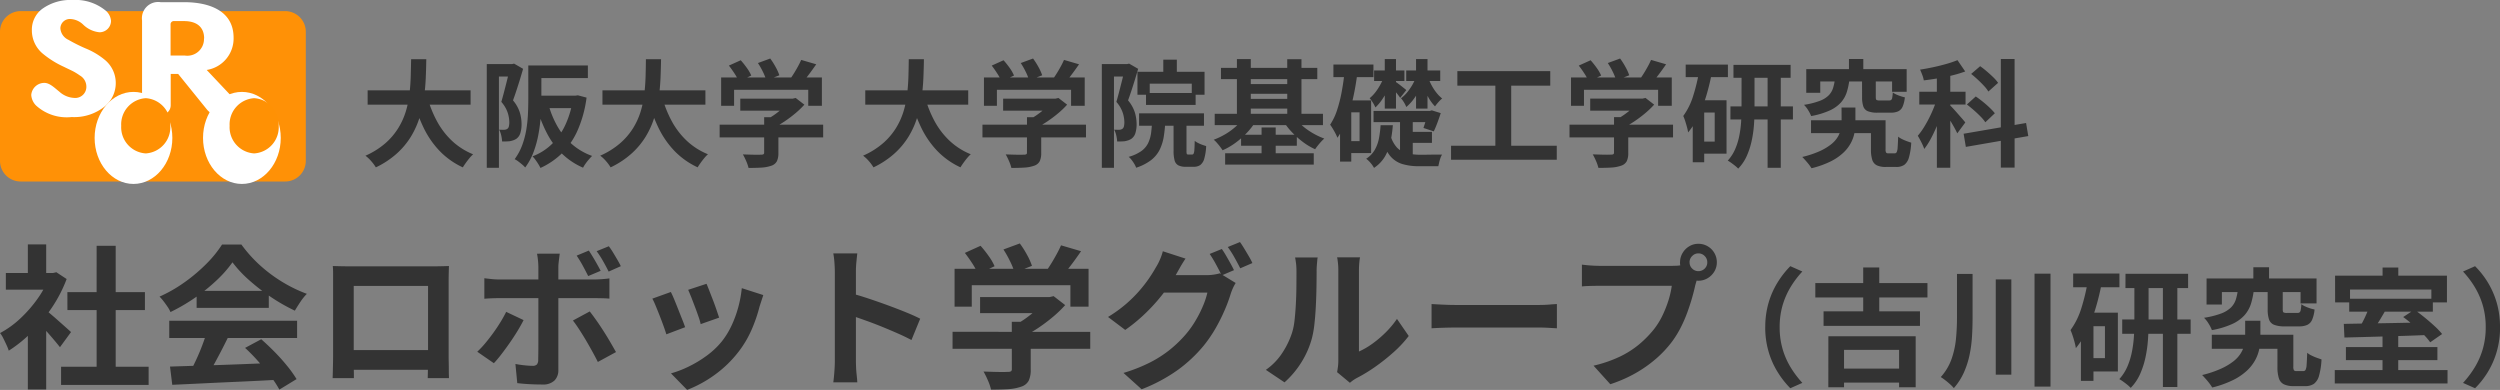
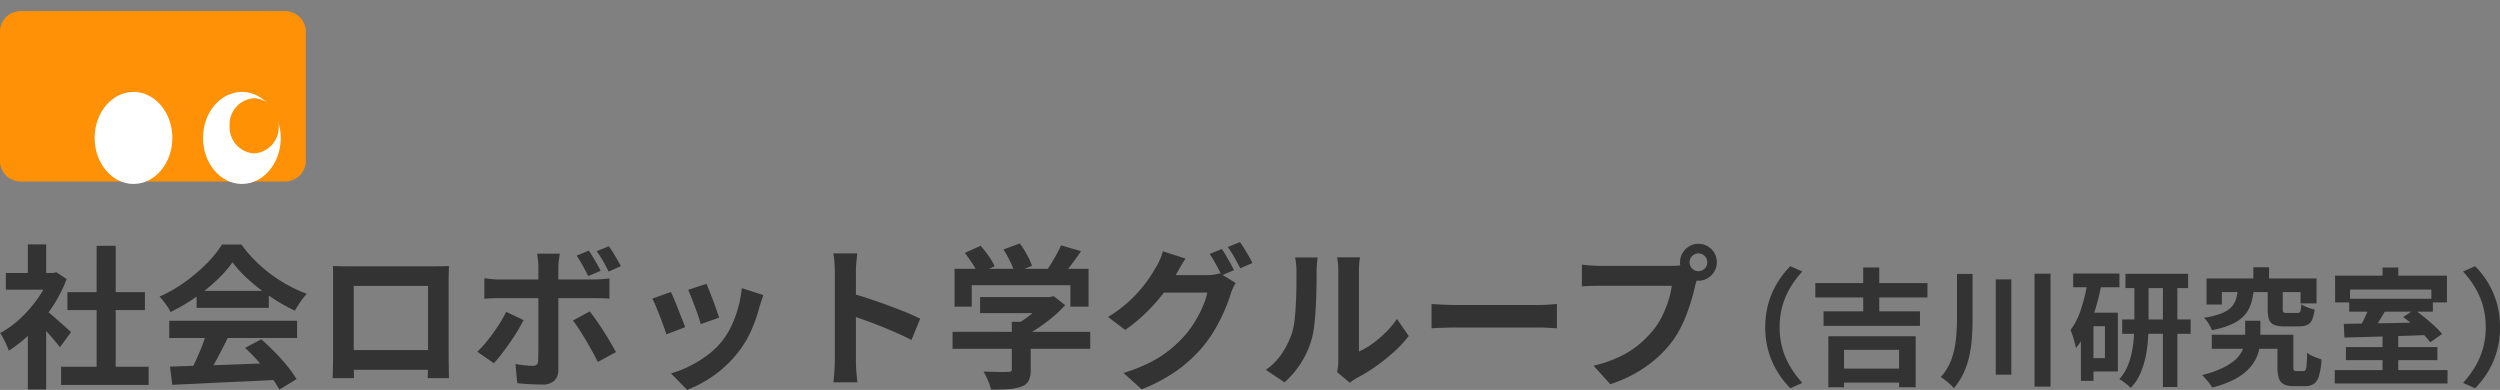
<svg xmlns="http://www.w3.org/2000/svg" width="218" height="34" viewBox="0 0 218 34">
  <rect x="0" y="0" width="218" height="34" fill="#808080" stroke="none" />
  <g id="logo_ttl_sp" transform="translate(-10.281 -16.777)">
    <path id="パス_1955" data-name="パス 1955" d="M5.547-3.818h7.634v1.589H5.547Zm.55-6.506h6.762v1.562H6.1Zm2.549-4.041H10.31V-3.05H8.647ZM.731-11.994H5.118v1.455H.731ZM2.649-7.4l1.6-1.913v7.476h-1.6Zm0-7.085h1.6v3.165h-1.6Zm1.422,5.63a5.618,5.618,0,0,1,.517.4q.329.276.7.606t.684.606l.443.4-.966,1.32q-.2-.256-.49-.6t-.61-.707q-.322-.364-.631-.687T3.2-8.061Zm.47-3.138H4.85l.282-.067.9.593a12.065,12.065,0,0,1-1.3,2.512A14.169,14.169,0,0,1,2.958-6.808,11.6,11.6,0,0,1,.986-5.219a4.311,4.311,0,0,0-.208-.519Q.637-6.041.5-6.317a2.4,2.4,0,0,0-.275-.438A8.146,8.146,0,0,0,1.992-8.027,11.216,11.216,0,0,0,3.508-9.765a8.271,8.271,0,0,0,1.033-1.946ZM15.046-3.832q1.194-.04,2.771-.088t3.314-.114l3.428-.135L24.5-2.687q-1.637.094-3.321.168t-3.2.148q-1.516.074-2.737.128Zm-.067-4H26.128v1.509H14.979Zm2.388-2.6H23.66V-8.95H17.367Zm.885,3.583,1.838.5q-.309.633-.651,1.286t-.671,1.246q-.329.593-.624,1.051l-1.409-.471q.268-.5.563-1.125t.543-1.28Q18.092-6.3,18.253-6.849Zm3.341,1.387L23-6.216q.6.525,1.194,1.131t1.087,1.219a10.145,10.145,0,0,1,.8,1.125l-1.5.916a8.254,8.254,0,0,0-.758-1.152q-.49-.64-1.073-1.3A15.381,15.381,0,0,0,21.593-5.461Zm-1.1-7.462a10.438,10.438,0,0,1-1.382,1.569,15.668,15.668,0,0,1-1.878,1.515,16.126,16.126,0,0,1-2.147,1.253,2.46,2.46,0,0,0-.248-.451q-.168-.249-.349-.485a4.262,4.262,0,0,0-.356-.411,12.437,12.437,0,0,0,2.214-1.273,14.457,14.457,0,0,0,1.9-1.616,9.876,9.876,0,0,0,1.335-1.65h1.69a11.755,11.755,0,0,0,1.194,1.4,12.224,12.224,0,0,0,1.4,1.206,12.8,12.8,0,0,0,1.523.97,12.216,12.216,0,0,0,1.59.721,4.573,4.573,0,0,0-.563.7q-.268.4-.483.768a15.8,15.8,0,0,1-2.039-1.158,17.246,17.246,0,0,1-1.925-1.482A10.48,10.48,0,0,1,20.493-12.924Zm8.748.323q.416.013.785.02t.637.007h7.379q.255,0,.61-.007t.718-.02q-.013.31-.02.653t-.007.653v6.6q0,.2.007.505t.007.606q0,.3.007.525t.007.236H37.519q0-.027.007-.33t.013-.721q.007-.418.007-.781v-6.209h-6.48v6.755q0,.3.007.586t.007.478v.222H29.227q0-.027.007-.229t.013-.5q.007-.3.013-.606t.007-.552v-7.24Q29.268-12.317,29.241-12.6Zm8.976,7.327v1.724H30.153V-5.273Zm13.349-8.674q.255.377.55.889t.483.876l-1.087.458q-.2-.4-.47-.9a10.147,10.147,0,0,0-.537-.882Zm1.744-.377a5.861,5.861,0,0,1,.382.566q.195.323.376.633t.288.539l-1.06.471q-.215-.431-.49-.916a8.208,8.208,0,0,0-.557-.862Zm-4.28.647q-.013.094-.04.31t-.054.451a3.694,3.694,0,0,0-.027.411v8.971a1.25,1.25,0,0,1-.342.923,1.431,1.431,0,0,1-1.053.343q-.362,0-.738-.013t-.738-.04q-.362-.027-.711-.067l-.161-1.67q.429.081.839.121t.651.04a.5.5,0,0,0,.376-.114.577.577,0,0,0,.121-.37q0-.121.007-.525t.007-.956v-6.64a6.038,6.038,0,0,0-.04-.64,4.47,4.47,0,0,0-.08-.532Zm-6.574,2.142q.309.04.644.074a6.58,6.58,0,0,0,.657.034h8.278q.282,0,.664-.027t.664-.067v1.764q-.309-.027-.671-.034T52.049-9.8H43.758q-.3,0-.651.013t-.651.04Zm3.421,3.65q-.228.458-.55.983t-.691,1.051q-.369.525-.718.977a9.777,9.777,0,0,1-.631.748l-1.449-1a7.952,7.952,0,0,0,.691-.734q.356-.424.7-.9t.631-.943q.288-.471.5-.9Zm5.769-.754q.255.323.57.768t.637.95q.322.505.6.983t.483.842l-1.583.862q-.215-.431-.49-.929t-.57-1q-.3-.5-.584-.936t-.53-.748ZM61.83-11.051q.094.216.248.613l.329.849q.174.451.309.855t.215.633l-1.61.566a5.638,5.638,0,0,0-.188-.647q-.134-.391-.3-.828t-.322-.842q-.161-.4-.282-.673Zm4.951.983q-.107.323-.181.552t-.141.431a12.945,12.945,0,0,1-.7,2.041,9.013,9.013,0,0,1-1.127,1.906,10.012,10.012,0,0,1-2.127,2.054A10.525,10.525,0,0,1,60.139-1.8L58.73-3.239a9.072,9.072,0,0,0,1.556-.6A10.018,10.018,0,0,0,61.87-4.8a7.019,7.019,0,0,0,1.315-1.253A6.979,6.979,0,0,0,64-7.381a9.706,9.706,0,0,0,.59-1.6,10.008,10.008,0,0,0,.315-1.69Zm-8.063-.269q.134.256.3.66t.342.849q.174.444.342.862t.262.7l-1.637.62q-.08-.269-.235-.7t-.342-.909q-.188-.478-.356-.882a6.191,6.191,0,0,0-.288-.62Zm14.3,5.994v-7.745q0-.35-.034-.808a7.1,7.1,0,0,0-.1-.808h2.093q-.04.35-.081.774t-.04.842v7.745q0,.189.013.532t.054.707q.04.364.054.647H72.885q.054-.4.094-.943T73.019-4.343Zm1.436-5.873q.671.175,1.5.451t1.677.586q.845.31,1.59.613t1.241.559L79.7-6.148q-.564-.3-1.248-.6t-1.389-.586q-.7-.283-1.382-.525T74.455-8.29Zm11.23.323h6.185v1.4H85.684Zm-2.4,3.031H95.29v1.482H83.283Zm5.165-.876H90.1v4.162a2.21,2.21,0,0,1-.174.97,1.11,1.11,0,0,1-.657.525,4.057,4.057,0,0,1-1.127.216q-.644.04-1.5.04a4.762,4.762,0,0,0-.275-.8,7.336,7.336,0,0,0-.382-.774l.872.027q.443.013.785.013t.476-.013a.46.46,0,0,0,.268-.054.23.23,0,0,0,.067-.189Zm2.911-2.155h.389l.349-.081,1.006.781a10.055,10.055,0,0,1-1.033,1,14.876,14.876,0,0,1-1.234.936,10.772,10.772,0,0,1-1.3.761,4.155,4.155,0,0,0-.409-.492q-.262-.276-.436-.451a7.9,7.9,0,0,0,1.04-.647,10.547,10.547,0,0,0,.946-.774,6.5,6.5,0,0,0,.684-.721Zm-7.9-2.465H95.143v3.3H93.56V-10.93h-8.6v1.872h-1.5Zm9.284-2.047,1.744.512q-.456.673-.953,1.32t-.9,1.091l-1.328-.485q.268-.35.53-.768t.5-.855Q92.58-14.028,92.741-14.405Zm-8.385.66,1.368-.62a10.073,10.073,0,0,1,.711.9,4.609,4.609,0,0,1,.51.882L85.5-11.9a5.454,5.454,0,0,0-.476-.9Q84.691-13.314,84.356-13.745Zm3.368-.3,1.422-.525a8.271,8.271,0,0,1,.624.983,5.749,5.749,0,0,1,.436.97l-1.516.593A5.75,5.75,0,0,0,88.307-13,9.1,9.1,0,0,0,87.723-14.041Zm19.038-.04q.174.242.369.579t.382.673q.188.337.309.593l-1.073.458q-.2-.418-.49-.95a10.365,10.365,0,0,0-.557-.923Zm1.583-.606q.174.242.382.586t.4.673a5.729,5.729,0,0,1,.3.572l-1.06.458q-.215-.431-.51-.956a8.353,8.353,0,0,0-.577-.9Zm-.376,3.569a3.734,3.734,0,0,0-.241.451,4.412,4.412,0,0,0-.2.519,12.835,12.835,0,0,1-.5,1.354,15.453,15.453,0,0,1-.778,1.569,11.682,11.682,0,0,1-1.073,1.576,12.349,12.349,0,0,1-2.234,2.1,14.256,14.256,0,0,1-3.173,1.7L98.188-3.279a13.861,13.861,0,0,0,2.361-.936A10.044,10.044,0,0,0,102.28-5.34,10.5,10.5,0,0,0,103.6-6.62a8.358,8.358,0,0,0,.852-1.185,10.193,10.193,0,0,0,.671-1.32,6.815,6.815,0,0,0,.382-1.158h-4.521l.617-1.522h3.824a4.3,4.3,0,0,0,.637-.047,3.563,3.563,0,0,0,.53-.114ZM103.6-13.247q-.241.35-.47.754l-.349.62A14.132,14.132,0,0,1,101.65-10.2a15.91,15.91,0,0,1-1.509,1.684,14.407,14.407,0,0,1-1.8,1.488l-1.5-1.131A11.617,11.617,0,0,0,98.39-9.273a11.419,11.419,0,0,0,1.167-1.152,12.057,12.057,0,0,0,.859-1.1q.362-.532.6-.963a4.468,4.468,0,0,0,.342-.653,4.44,4.44,0,0,0,.262-.748Zm13.215,9.9q.04-.2.074-.465a4.194,4.194,0,0,0,.034-.532V-12.2a5.841,5.841,0,0,0-.047-.795,3.169,3.169,0,0,0-.06-.364h2a3.056,3.056,0,0,0-.054.37,6.978,6.978,0,0,0-.04.8v7.044a6.609,6.609,0,0,0,1.14-.66,9.5,9.5,0,0,0,1.161-.977,8.074,8.074,0,0,0,1.013-1.206L123.062-6.5a10.07,10.07,0,0,1-1.335,1.428,17.127,17.127,0,0,1-1.617,1.28,13.8,13.8,0,0,1-1.6.97,3.236,3.236,0,0,0-.349.222q-.134.1-.228.182Zm-6.212-.2a5.346,5.346,0,0,0,1.449-1.5,7.23,7.23,0,0,0,.832-1.724,5.5,5.5,0,0,0,.221-1.1q.074-.653.114-1.4t.047-1.482q.007-.734.007-1.354a6.14,6.14,0,0,0-.034-.694q-.034-.29-.087-.546h1.972a1.179,1.179,0,0,0-.034.222q-.02.2-.04.458t-.02.546q0,.593-.013,1.381t-.054,1.61q-.04.822-.121,1.556a8.771,8.771,0,0,1-.215,1.246A7.814,7.814,0,0,1,113.7-4.2a8.058,8.058,0,0,1-1.469,1.744Zm14.45-5.738.617.034q.376.02.785.034t.758.013h7.2q.47,0,.885-.034t.684-.047v2.115l-.684-.04q-.456-.027-.885-.027h-7.2q-.577,0-1.181.02t-.979.047Zm22.5-3.637a.732.732,0,0,0,.228.546.744.744,0,0,0,.537.222.76.76,0,0,0,.55-.222.732.732,0,0,0,.228-.546.754.754,0,0,0-.228-.552.748.748,0,0,0-.55-.229.733.733,0,0,0-.537.229A.754.754,0,0,0,147.548-12.924Zm-.832,0a1.559,1.559,0,0,1,.221-.815,1.661,1.661,0,0,1,.584-.586,1.52,1.52,0,0,1,.792-.216,1.58,1.58,0,0,1,.812.216,1.591,1.591,0,0,1,.584.586,1.6,1.6,0,0,1,.215.815,1.535,1.535,0,0,1-.215.795,1.661,1.661,0,0,1-.584.586,1.544,1.544,0,0,1-.812.222,1.485,1.485,0,0,1-.792-.222,1.738,1.738,0,0,1-.584-.586A1.5,1.5,0,0,1,146.716-12.924Zm1.623,1.064a2.286,2.286,0,0,0-.161.451q-.067.263-.134.478-.107.5-.282,1.111t-.416,1.273a11.917,11.917,0,0,1-.57,1.307,8.693,8.693,0,0,1-.745,1.212,9.682,9.682,0,0,1-1.409,1.509,11.1,11.1,0,0,1-1.8,1.266,11.84,11.84,0,0,1-2.187.956l-1.462-1.616a11.338,11.338,0,0,0,2.308-.795,8.1,8.1,0,0,0,1.684-1.078,9.319,9.319,0,0,0,1.268-1.293,6.591,6.591,0,0,0,.758-1.226,9.956,9.956,0,0,0,.523-1.327A7.825,7.825,0,0,0,146-10.876h-6.239q-.47,0-.906.013t-.691.04v-1.9q.2.027.49.054t.59.04q.3.013.517.013h6.212q.2,0,.49-.013a2.294,2.294,0,0,0,.557-.094Zm5.809,4.594a7.494,7.494,0,0,1,.3-2.174,7.216,7.216,0,0,1,.8-1.775,7.958,7.958,0,0,1,1.083-1.375l1.05.466a8.163,8.163,0,0,0-1,1.314,6.792,6.792,0,0,0-.713,1.6,6.685,6.685,0,0,0-.265,1.941,6.7,6.7,0,0,0,.265,1.936,6.66,6.66,0,0,0,.713,1.6,8.734,8.734,0,0,0,1,1.32l-1.05.466a7.958,7.958,0,0,1-1.083-1.375,7.216,7.216,0,0,1-.8-1.775A7.494,7.494,0,0,1,154.149-7.266Zm4.364-3.849h9.778v1.253h-9.778Zm.718,2.463h8.408v1.265h-8.408Zm1.193,4.992h5.867v1.22h-5.867Zm2.265-8.818h1.4V-8.02h-1.4Zm-3.038,6h7.613V-2.03h-1.447V-5.291h-4.8V-2.03h-1.37Zm11.215-5.435h1.359v3.838q0,.821-.05,1.636a11.03,11.03,0,0,1-.215,1.6,7.547,7.547,0,0,1-.492,1.52,5.415,5.415,0,0,1-.878,1.364,2.72,2.72,0,0,0-.326-.338q-.2-.183-.425-.355a4.066,4.066,0,0,0-.387-.272,4.7,4.7,0,0,0,.939-1.57,7.458,7.458,0,0,0,.387-1.764q.088-.915.088-1.825Zm3.381.477h1.359v8.308h-1.359Zm3.381-.5h1.392v9.85h-1.392Zm7.933.011h5.458v1.242H185.56Zm-.287,3.982h5.966v1.253h-5.966Zm3.547-3.439h1.26v9.329h-1.26Zm-2.486.033h1.237v3.76q0,.688-.055,1.448a11.023,11.023,0,0,1-.215,1.509,7.35,7.35,0,0,1-.464,1.436,4.114,4.114,0,0,1-.823,1.22,2.649,2.649,0,0,0-.287-.266q-.177-.144-.37-.283a3.248,3.248,0,0,0-.337-.216,3.95,3.95,0,0,0,.7-1.087,6.251,6.251,0,0,0,.392-1.259,10.141,10.141,0,0,0,.177-1.3q.044-.643.044-1.209Zm-5.337-.6h4.033v1.2H181Zm1.249,3.416H184.9v5.125h-2.652V-4.57h1.525V-7.354h-1.525Zm.044-2.829,1.193.266a21.169,21.169,0,0,1-.508,2.1,13.567,13.567,0,0,1-.74,1.952,7.455,7.455,0,0,1-1.005,1.6,4,4,0,0,0-.1-.477q-.077-.3-.177-.6a4.433,4.433,0,0,0-.188-.494,6.544,6.544,0,0,0,.95-1.93A17.143,17.143,0,0,0,182.29-11.359Zm-.619,2.829h1.094v5.946h-1.094Zm11.413,1.919h6.453V-5.38h-6.453Zm5.723,0H200.2v2.773a.615.615,0,0,0,.055.333.282.282,0,0,0,.221.067h.6a.21.21,0,0,0,.188-.105,1.153,1.153,0,0,0,.094-.449q.028-.344.05-1.043a1.833,1.833,0,0,0,.365.233,4.385,4.385,0,0,0,.464.2q.243.089.42.144a6.209,6.209,0,0,1-.215,1.42,1.307,1.307,0,0,1-.447.71,1.333,1.333,0,0,1-.773.2h-.983a1.96,1.96,0,0,1-.856-.155.87.87,0,0,1-.442-.521,3.235,3.235,0,0,1-.127-1.021Zm-2.1-5.879h1.37v1.764h-1.37Zm-1.337,1.875h1.392a6.848,6.848,0,0,1-.254,1.281,2.776,2.776,0,0,1-.563,1.015,3.263,3.263,0,0,1-1.072.771,7.473,7.473,0,0,1-1.779.538,3.157,3.157,0,0,0-.287-.566,2.551,2.551,0,0,0-.4-.51,7.481,7.481,0,0,0,1.5-.377,2.45,2.45,0,0,0,.856-.527,1.753,1.753,0,0,0,.425-.71A4.784,4.784,0,0,0,195.372-10.615Zm2.585.055h1.315v1.73q0,.222.066.272a.6.6,0,0,0,.309.05h.895a.329.329,0,0,0,.2-.05.357.357,0,0,0,.1-.216,4.2,4.2,0,0,0,.055-.5,1.519,1.519,0,0,0,.326.194,3.909,3.909,0,0,0,.425.166,3.22,3.22,0,0,0,.4.105,2.973,2.973,0,0,1-.215.9.877.877,0,0,1-.425.444,1.724,1.724,0,0,1-.718.128h-1.249a2.434,2.434,0,0,1-.923-.139.766.766,0,0,1-.442-.466,2.714,2.714,0,0,1-.116-.882Zm-5.326-.954h9.59V-9.34H200.83v-.987h-6.861V-9.24h-1.337ZM196-7.831h1.326v1.453a5.41,5.41,0,0,1-.088.965,3.439,3.439,0,0,1-.343.976,3.683,3.683,0,0,1-.718.937,5.031,5.031,0,0,1-1.21.832,8.792,8.792,0,0,1-1.84.66,4.273,4.273,0,0,0-.4-.555q-.26-.311-.481-.532a9.257,9.257,0,0,0,1.652-.555,5.3,5.3,0,0,0,1.088-.649,2.7,2.7,0,0,0,.635-.7,2.5,2.5,0,0,0,.3-.721A3.093,3.093,0,0,0,196-6.411Zm11.977,1.287h1.37v3.461h-1.37ZM205.073-9.75h7.292v1.131h-7.292Zm-1.26,6.223h9.833v1.165h-9.833Zm.972-2.008h7.977v1.143h-7.977ZM206.841-9.1l1.414.333q-.21.366-.436.743t-.447.7q-.221.327-.409.582l-1.083-.333q.166-.277.354-.632t.348-.727Q206.741-8.8,206.841-9.1ZM204.6-7.554q.928-.022,2.138-.039t2.552-.044q1.342-.028,2.657-.05l-.055,1.1q-1.293.055-2.608.094l-2.508.072q-1.193.033-2.121.055Zm5.182-.6.972-.643q.42.3.878.671t.873.754a6.322,6.322,0,0,1,.668.7l-1.039.721a5.085,5.085,0,0,0-.613-.71q-.392-.388-.851-.782T209.78-8.153Zm-1.8-4.315h1.37v1.553h-1.37Zm-4.143.71h9.756v2.329h-1.359v-1.12h-7.093v1.12h-1.3Zm14.386,4.492a7.493,7.493,0,0,1-.3,2.174,7.345,7.345,0,0,1-.79,1.775,7.479,7.479,0,0,1-1.088,1.375l-1.05-.466a8.735,8.735,0,0,0,1-1.32,6.659,6.659,0,0,0,.713-1.6,6.7,6.7,0,0,0,.265-1.936,6.685,6.685,0,0,0-.265-1.941,6.791,6.791,0,0,0-.713-1.6,8.164,8.164,0,0,0-1-1.314l1.05-.466a7.479,7.479,0,0,1,1.088,1.375,7.345,7.345,0,0,1,.79,1.775A7.493,7.493,0,0,1,218.221-7.266Z" transform="translate(10.06 52.575)" fill="#333" />
-     <path id="パス_1954" data-name="パス 1954" d="M.636-7.486H9.613v1.251H.636Zm5.185.5a9.839,9.839,0,0,0,.837,2.149A6.766,6.766,0,0,0,7.984-3.088a5.965,5.965,0,0,0,1.851,1.18,2.793,2.793,0,0,0-.318.333q-.166.2-.323.419t-.257.388a6.731,6.731,0,0,1-1.992-1.4,7.813,7.813,0,0,1-1.4-2A14.4,14.4,0,0,1,4.6-6.7ZM4.428-10.2H5.75q-.01.767-.045,1.619t-.156,1.73a10.9,10.9,0,0,1-.388,1.74,7.442,7.442,0,0,1-.746,1.654A6.7,6.7,0,0,1,3.183-1.979,7.662,7.662,0,0,1,1.352-.768,3.687,3.687,0,0,0,.958-1.3a3.109,3.109,0,0,0-.514-.484A6.9,6.9,0,0,0,2.169-2.861,5.844,5.844,0,0,0,3.3-4.183a6.233,6.233,0,0,0,.671-1.483,8.662,8.662,0,0,0,.318-1.558q.086-.787.106-1.543T4.428-10.2Zm10.682.545h4.731v1.1H15.11Zm-.464,0h1.14V-6.7q0,.646-.05,1.422a14.126,14.126,0,0,1-.2,1.589A9.074,9.074,0,0,1,15.11-2.12a5.4,5.4,0,0,1-.736,1.362,2.133,2.133,0,0,0-.262-.257q-.171-.146-.348-.277a1.813,1.813,0,0,0-.308-.192A4.971,4.971,0,0,0,14.112-2.7a7.411,7.411,0,0,0,.358-1.352,11.468,11.468,0,0,0,.146-1.377q.03-.681.03-1.266Zm.5,2.633H18.8v1.089H15.151Zm3.4,0h.212l.212-.03.757.2a10.5,10.5,0,0,1-.767,2.824,6.578,6.578,0,0,1-1.347,2A6.569,6.569,0,0,1,15.706-.718a3.274,3.274,0,0,0-.187-.338q-.116-.187-.252-.373a2.024,2.024,0,0,0-.257-.3,4.9,4.9,0,0,0,1.685-1.064,5.7,5.7,0,0,0,1.2-1.72,8.129,8.129,0,0,0,.656-2.3Zm-2.138.787a8.213,8.213,0,0,0,.8,1.927,6.019,6.019,0,0,0,1.256,1.528,5.472,5.472,0,0,0,1.745,1.014q-.121.121-.277.3t-.293.373a2.723,2.723,0,0,0-.217.353,6.124,6.124,0,0,1-1.836-1.221,6.99,6.99,0,0,1-1.311-1.775,11.8,11.8,0,0,1-.888-2.259ZM11.025-9.776h2.381v1.089H12.084V-.728H11.025Zm2.017,0h.192l.171-.04.787.454q-.121.424-.272.918t-.308.968q-.156.474-.3.867a3.082,3.082,0,0,1,.605,1.089,3.633,3.633,0,0,1,.141.958,2.623,2.623,0,0,1-.106.807.944.944,0,0,1-.348.494,1.163,1.163,0,0,1-.267.131,2.168,2.168,0,0,1-.308.081,5.089,5.089,0,0,1-.666.02,3.22,3.22,0,0,0-.076-.514,1.805,1.805,0,0,0-.187-.514q.141.01.247.01h.2a.486.486,0,0,0,.282-.091.375.375,0,0,0,.126-.217,1.551,1.551,0,0,0,.035-.358,2.849,2.849,0,0,0-.136-.807,2.773,2.773,0,0,0-.56-.958q.1-.343.207-.751t.212-.822q.106-.414.192-.772t.136-.6Zm8.07,2.29H30.09v1.251H21.112Zm5.185.5a9.839,9.839,0,0,0,.837,2.149,6.766,6.766,0,0,0,1.326,1.745,5.964,5.964,0,0,0,1.851,1.18,2.793,2.793,0,0,0-.318.333q-.166.2-.323.419t-.257.388a6.731,6.731,0,0,1-1.992-1.4,7.813,7.813,0,0,1-1.4-2A14.4,14.4,0,0,1,25.076-6.7ZM24.9-10.2h1.321q-.01.767-.045,1.619t-.156,1.73a10.9,10.9,0,0,1-.388,1.74,7.442,7.442,0,0,1-.746,1.654,6.7,6.7,0,0,1-1.231,1.478,7.662,7.662,0,0,1-1.831,1.21,3.687,3.687,0,0,0-.393-.535,3.109,3.109,0,0,0-.514-.484,6.9,6.9,0,0,0,1.725-1.074A5.844,5.844,0,0,0,23.78-4.183a6.234,6.234,0,0,0,.671-1.483,8.662,8.662,0,0,0,.318-1.558q.086-.787.106-1.543T24.9-10.2Zm8.231,3.44h4.65v1.049h-4.65ZM31.33-4.49h9.028v1.11H31.33Zm3.883-.656h1.241v3.117a1.649,1.649,0,0,1-.131.726.834.834,0,0,1-.494.393,3.061,3.061,0,0,1-.847.161q-.484.03-1.13.03a3.556,3.556,0,0,0-.207-.6,5.487,5.487,0,0,0-.287-.58l.656.02q.333.01.59.01t.358-.01a.347.347,0,0,0,.2-.04.172.172,0,0,0,.05-.141ZM37.4-6.76H37.7l.262-.061.757.585a7.545,7.545,0,0,1-.777.746,11.179,11.179,0,0,1-.928.7,8.106,8.106,0,0,1-.978.57,3.114,3.114,0,0,0-.308-.368q-.2-.207-.328-.338a5.939,5.939,0,0,0,.782-.484,7.922,7.922,0,0,0,.711-.58,4.877,4.877,0,0,0,.514-.54ZM31.461-8.606h8.786v2.471h-1.19v-1.4H32.591v1.4h-1.13Zm6.98-1.533,1.311.383q-.343.5-.716.989t-.676.817l-1-.363q.2-.262.4-.575t.378-.641A6.8,6.8,0,0,0,38.442-10.139Zm-6.3.494,1.029-.464a7.547,7.547,0,0,1,.535.671,3.449,3.449,0,0,1,.383.661l-1.089.514a4.081,4.081,0,0,0-.358-.671Q32.389-9.322,32.137-9.645Zm2.532-.222,1.069-.393a6.191,6.191,0,0,1,.469.736,4.3,4.3,0,0,1,.328.726l-1.14.444a4.3,4.3,0,0,0-.287-.731A6.809,6.809,0,0,0,34.669-9.867ZM44.03-7.486h8.977v1.251H44.03Zm5.185.5a9.839,9.839,0,0,0,.837,2.149,6.766,6.766,0,0,0,1.326,1.745,5.965,5.965,0,0,0,1.851,1.18,2.792,2.792,0,0,0-.318.333q-.166.2-.323.419t-.257.388a6.731,6.731,0,0,1-1.992-1.4,7.813,7.813,0,0,1-1.4-2A14.4,14.4,0,0,1,47.994-6.7ZM47.822-10.2h1.321q-.01.767-.045,1.619t-.156,1.73a10.9,10.9,0,0,1-.388,1.74,7.442,7.442,0,0,1-.746,1.654,6.7,6.7,0,0,1-1.231,1.478,7.662,7.662,0,0,1-1.831,1.21,3.687,3.687,0,0,0-.393-.535,3.109,3.109,0,0,0-.514-.484,6.9,6.9,0,0,0,1.725-1.074A5.844,5.844,0,0,0,46.7-4.183a6.234,6.234,0,0,0,.671-1.483,8.662,8.662,0,0,0,.318-1.558q.086-.787.106-1.543T47.822-10.2Zm8.231,3.44H60.7v1.049h-4.65ZM54.248-4.49h9.028v1.11H54.248Zm3.883-.656h1.241v3.117a1.649,1.649,0,0,1-.131.726.834.834,0,0,1-.494.393,3.061,3.061,0,0,1-.847.161q-.484.03-1.13.03a3.555,3.555,0,0,0-.207-.6,5.49,5.49,0,0,0-.287-.58l.656.02q.333.01.59.01t.358-.01a.347.347,0,0,0,.2-.04.172.172,0,0,0,.05-.141ZM60.32-6.76h.293l.262-.061.757.585a7.547,7.547,0,0,1-.777.746,11.179,11.179,0,0,1-.928.7,8.105,8.105,0,0,1-.978.57,3.114,3.114,0,0,0-.308-.368q-.2-.207-.328-.338a5.94,5.94,0,0,0,.782-.484,7.921,7.921,0,0,0,.711-.58,4.878,4.878,0,0,0,.514-.54ZM54.379-8.606h8.786v2.471h-1.19v-1.4H55.509v1.4h-1.13Zm6.98-1.533,1.311.383q-.343.5-.716.989t-.676.817l-1-.363q.2-.262.4-.575t.378-.641A6.8,6.8,0,0,0,61.359-10.139Zm-6.3.494,1.029-.464a7.548,7.548,0,0,1,.535.671A3.448,3.448,0,0,1,57-8.777l-1.089.514a4.081,4.081,0,0,0-.358-.671Q55.307-9.322,55.055-9.645Zm2.532-.222,1.069-.393a6.192,6.192,0,0,1,.469.736,4.3,4.3,0,0,1,.328.726l-1.14.444a4.3,4.3,0,0,0-.287-.731A6.811,6.811,0,0,0,57.587-9.867Zm12.427-.293h1.18v1.594h-1.18ZM67.764-9.1h5.85v2H72.5v-.968H68.834V-7.1H67.764Zm.746,1.846h4.327v1.039H68.511Zm-.605,1.775h5.659V-4.4H67.906Zm1.14.514H70.2a12.258,12.258,0,0,1-.136,1.478,4.114,4.114,0,0,1-.363,1.18,2.641,2.641,0,0,1-.751.908,4.351,4.351,0,0,1-1.3.661,1.68,1.68,0,0,0-.156-.328,3.747,3.747,0,0,0-.237-.348A1.693,1.693,0,0,0,67-1.686a3.584,3.584,0,0,0,1.089-.494,1.883,1.883,0,0,0,.6-.691,2.964,2.964,0,0,0,.267-.918A11.4,11.4,0,0,0,69.045-4.964Zm1.866-.121h1.13v2.865a.884.884,0,0,0,.025.282q.025.05.136.05h.343a.133.133,0,0,0,.116-.081.961.961,0,0,0,.066-.338q.02-.257.03-.772a1.645,1.645,0,0,0,.287.182,3.12,3.12,0,0,0,.373.161q.2.071.338.111a4.633,4.633,0,0,1-.166,1.1,1.048,1.048,0,0,1-.343.55.972.972,0,0,1-.58.156h-.676A1.4,1.4,0,0,1,71.32-.95.682.682,0,0,1,71-1.389a3.169,3.169,0,0,1-.086-.822Zm-6.254-4.69h2.381v1.089H65.717V-.728H64.658Zm2.017,0h.192l.171-.04.787.454q-.121.424-.272.918t-.308.968q-.156.474-.3.867a3.082,3.082,0,0,1,.605,1.089,3.633,3.633,0,0,1,.141.958,2.623,2.623,0,0,1-.106.807.944.944,0,0,1-.348.494,1.163,1.163,0,0,1-.267.131,2.169,2.169,0,0,1-.308.081,5.089,5.089,0,0,1-.666.02,3.222,3.222,0,0,0-.076-.514,1.806,1.806,0,0,0-.187-.514q.141.01.247.01h.2a.486.486,0,0,0,.282-.091.375.375,0,0,0,.126-.217,1.551,1.551,0,0,0,.035-.358,2.849,2.849,0,0,0-.136-.807,2.772,2.772,0,0,0-.56-.958q.1-.343.207-.751t.212-.822q.106-.414.192-.772t.136-.6Zm8.372.333h8.4v.978h-8.4ZM75.41-2h7.727v.989H75.41Zm1.735-6.032h4.115v.847H77.145Zm0,1.291h4.115v.847H77.145ZM74.5-5.438h9.441v.989H74.5Zm2.3,1.826h4.862v.958H76.8Zm-.363-6.6h1.21V-4.9h-1.21Zm4.388.01h1.241v5.306H80.827ZM78.588-4.248h1.231v2.824H78.588Zm-1.533-.908,1.019.373a5.8,5.8,0,0,1-.782,1.014A7.378,7.378,0,0,1,76.3-2.9a5.958,5.958,0,0,1-1.11.641q-.091-.141-.222-.313t-.277-.338a2.016,2.016,0,0,0-.277-.267,6.428,6.428,0,0,0,1.039-.5,5.719,5.719,0,0,0,.923-.686A4.128,4.128,0,0,0,77.054-5.156Zm4.388,0a4.326,4.326,0,0,0,.681.741,5.887,5.887,0,0,0,.908.651,6.3,6.3,0,0,0,1.024.484A3.071,3.071,0,0,0,83.772-3q-.151.166-.287.338t-.227.313A5.537,5.537,0,0,1,82.2-2.977a7.423,7.423,0,0,1-.958-.852,6.33,6.33,0,0,1-.757-.963Zm3.409-4.579h3.49v1.1h-3.49Zm1.059,3.127H88.14v4.59H85.911V-3.058h1.221V-5.57H85.911ZM85.83-9.15l1.11.161q-.131,1.069-.358,2.1a14.948,14.948,0,0,1-.56,1.942A6.82,6.82,0,0,1,85.2-3.35a3.164,3.164,0,0,0-.161-.358q-.111-.217-.242-.434a3.864,3.864,0,0,0-.232-.348,5.2,5.2,0,0,0,.615-1.3,12.154,12.154,0,0,0,.4-1.6Q85.739-8.253,85.83-9.15Zm-.4,2.542h.978v5.336h-.978ZM88.4-9.221h2.643V-8.3H88.4Zm-.05,3.53h5.074v.978H88.352Zm2.784,1.826h2.31v.958h-2.31ZM89.33-10.21h.978v4.317H89.33ZM89.26-8.666l.676.383a5.846,5.846,0,0,1-.368.827,8.079,8.079,0,0,1-.494.807,4.079,4.079,0,0,1-.56.656,3.1,3.1,0,0,0-.222-.419,2.489,2.489,0,0,0-.282-.388,3.049,3.049,0,0,0,.489-.5,4.874,4.874,0,0,0,.434-.661A5.654,5.654,0,0,0,89.26-8.666Zm3.833.01a5.037,5.037,0,0,0,.313.716,4.2,4.2,0,0,0,.434.666,3.207,3.207,0,0,0,.494.5,2.7,2.7,0,0,0-.323.313,4.118,4.118,0,0,0-.3.373,3.478,3.478,0,0,1-.5-.651,5.72,5.72,0,0,1-.419-.837,7.977,7.977,0,0,1-.3-.893ZM90.3-8.212q.061.04.192.136t.277.212l.267.212a2.173,2.173,0,0,1,.171.146l-.535.676a3.513,3.513,0,0,0-.242-.333q-.161-.2-.328-.393t-.277-.3Zm.9-1.009h2.966V-8.3H91.2Zm.857-.989h1v4.317h-1Zm0,1.543.656.363a6.018,6.018,0,0,1-.388.842,6.372,6.372,0,0,1-.519.8,3.975,3.975,0,0,1-.6.63,2.237,2.237,0,0,0-.2-.4,2.329,2.329,0,0,0-.262-.363,2.705,2.705,0,0,0,.519-.489,5.04,5.04,0,0,0,.459-.656A3.741,3.741,0,0,0,92.054-8.666ZM93.1-5.691h.161l.171-.05.777.242q-.131.414-.293.847t-.313.746l-.9-.3q.091-.272.207-.646t.187-.706Zm-3.278,2.1a2.56,2.56,0,0,0,.575,1.1A1.777,1.777,0,0,0,91.262-2a5.006,5.006,0,0,0,1.094.131h.277q.187,0,.424-.005t.479-.005h.787a1.5,1.5,0,0,0-.136.293,3.292,3.292,0,0,0-.111.378q-.045.2-.076.338H92.286a4.892,4.892,0,0,1-1.432-.192,2.243,2.243,0,0,1-1.074-.726,4.233,4.233,0,0,1-.741-1.553Zm-.857-.857h1.069A11.53,11.53,0,0,1,89.83-3a4.337,4.337,0,0,1-.479,1.276,3.05,3.05,0,0,1-.958,1,2.435,2.435,0,0,0-.3-.429,2.256,2.256,0,0,0-.383-.368,2.287,2.287,0,0,0,.762-.8,3.305,3.305,0,0,0,.358-1.014A10.175,10.175,0,0,0,88.967-4.45Zm1.695-.938h1.11v4l-1.11-.484Zm5-3.773h8.1V-7.89h-8.1ZM95.11-2.654h9.219v1.221H95.11Zm3.863-5.81h1.382v6.3H98.973Zm8.271,1.7h4.65v1.049h-4.65Zm-1.806,2.27h9.028v1.11h-9.028Zm3.883-.656h1.241v3.117a1.65,1.65,0,0,1-.131.726.834.834,0,0,1-.494.393,3.061,3.061,0,0,1-.847.161q-.484.03-1.13.03a3.558,3.558,0,0,0-.207-.6,5.49,5.49,0,0,0-.287-.58l.656.02q.333.01.59.01t.358-.01a.347.347,0,0,0,.2-.04.172.172,0,0,0,.05-.141Zm2.189-1.614h.292l.262-.061.757.585a7.545,7.545,0,0,1-.777.746,11.179,11.179,0,0,1-.928.7,8.106,8.106,0,0,1-.978.57,3.114,3.114,0,0,0-.308-.368q-.2-.207-.328-.338a5.938,5.938,0,0,0,.782-.484,7.925,7.925,0,0,0,.711-.58,4.877,4.877,0,0,0,.514-.54ZM105.57-8.606h8.786v2.471h-1.19v-1.4H106.7v1.4h-1.13Zm6.98-1.533,1.311.383q-.343.5-.716.989t-.676.817l-1-.363q.2-.262.4-.575t.378-.641A6.8,6.8,0,0,0,112.55-10.139Zm-6.3.494,1.029-.464a7.547,7.547,0,0,1,.535.671,3.448,3.448,0,0,1,.383.661l-1.089.514a4.081,4.081,0,0,0-.358-.671Q106.5-9.322,106.246-9.645Zm2.532-.222,1.069-.393a6.194,6.194,0,0,1,.469.736,4.3,4.3,0,0,1,.328.726l-1.14.444a4.3,4.3,0,0,0-.287-.731A6.808,6.808,0,0,0,108.778-9.867Zm10.954.161h4.983v1.13h-4.983Zm-.262,3.621h5.447v1.14H119.47Zm3.238-3.127h1.15V-.728h-1.15Zm-2.27.03h1.13v3.419q0,.625-.05,1.316a9.983,9.983,0,0,1-.2,1.372,6.664,6.664,0,0,1-.424,1.306,3.74,3.74,0,0,1-.751,1.11,2.415,2.415,0,0,0-.262-.242q-.161-.131-.338-.257a2.967,2.967,0,0,0-.308-.2,3.591,3.591,0,0,0,.641-.989,5.668,5.668,0,0,0,.358-1.145,9.192,9.192,0,0,0,.161-1.185q.04-.585.04-1.1Zm-4.872-.545h3.682v1.089h-3.682Zm1.14,3.107h2.421v4.66h-2.421V-3.018H118.1V-5.549h-1.392Zm.04-2.572,1.089.242a19.186,19.186,0,0,1-.464,1.906,12.309,12.309,0,0,1-.676,1.775,6.774,6.774,0,0,1-.918,1.453,3.621,3.621,0,0,0-.091-.434q-.071-.272-.161-.55a4.027,4.027,0,0,0-.171-.449A5.943,5.943,0,0,0,116.222-7,15.539,15.539,0,0,0,116.747-9.191Zm-.565,2.572h1v5.407h-1ZM126.5-4.874h5.891v1.12H126.5Zm5.225,0H133v2.522a.557.557,0,0,0,.05.3.258.258,0,0,0,.2.061h.545a.192.192,0,0,0,.171-.1,1.046,1.046,0,0,0,.086-.409q.025-.313.045-.948a1.674,1.674,0,0,0,.333.212,4.012,4.012,0,0,0,.424.182q.222.081.383.131a5.628,5.628,0,0,1-.2,1.291,1.188,1.188,0,0,1-.408.646,1.221,1.221,0,0,1-.706.182h-.9a1.8,1.8,0,0,1-.782-.141.792.792,0,0,1-.4-.474,2.931,2.931,0,0,1-.116-.928Zm-1.917-5.346h1.251v1.6h-1.251Zm-1.221,1.7h1.271a6.208,6.208,0,0,1-.232,1.165,2.522,2.522,0,0,1-.514.923,2.978,2.978,0,0,1-.978.7,6.842,6.842,0,0,1-1.624.489,2.867,2.867,0,0,0-.262-.514,2.321,2.321,0,0,0-.363-.464,6.852,6.852,0,0,0,1.367-.343,2.238,2.238,0,0,0,.782-.479,1.592,1.592,0,0,0,.388-.646A4.333,4.333,0,0,0,128.589-8.515Zm2.36.05h1.2v1.574q0,.2.061.247a.55.55,0,0,0,.282.045h.817a.3.3,0,0,0,.182-.045.324.324,0,0,0,.091-.2,3.8,3.8,0,0,0,.05-.454,1.388,1.388,0,0,0,.3.177,3.58,3.58,0,0,0,.388.151,2.95,2.95,0,0,0,.363.1,2.7,2.7,0,0,1-.2.822.8.8,0,0,1-.388.4,1.58,1.58,0,0,1-.656.116H132.3a2.23,2.23,0,0,1-.842-.126.7.7,0,0,1-.4-.424,2.46,2.46,0,0,1-.106-.8Zm-4.862-.867h8.755v1.977h-1.271v-.9h-6.264v.989h-1.221Zm3.076,3.349h1.21v1.321a4.9,4.9,0,0,1-.081.878,3.119,3.119,0,0,1-.313.888,3.35,3.35,0,0,1-.656.852,4.593,4.593,0,0,1-1.1.757,8.046,8.046,0,0,1-1.679.6,3.885,3.885,0,0,0-.368-.5q-.237-.282-.439-.484a8.473,8.473,0,0,0,1.508-.5,4.84,4.84,0,0,0,.994-.59,2.453,2.453,0,0,0,.58-.635,2.266,2.266,0,0,0,.272-.656,2.8,2.8,0,0,0,.076-.63Zm8.312-3.278h1.17V-.738h-1.17Zm-1.533,1.9h4.035v1.12h-4.035Zm1.594.454.706.3q-.141.545-.343,1.13t-.444,1.155q-.242.57-.514,1.074a6.192,6.192,0,0,1-.565.878,4.784,4.784,0,0,0-.257-.59q-.166-.328-.308-.56a5.822,5.822,0,0,0,.519-.711q.257-.409.489-.873t.414-.928Q137.415-6.5,137.536-6.911Zm1.735-3.208.676.989a11.079,11.079,0,0,1-1.135.343q-.61.151-1.246.257t-1.231.177a2.343,2.343,0,0,0-.131-.469q-.1-.267-.192-.469.585-.091,1.17-.217t1.13-.282A9.013,9.013,0,0,0,139.271-10.119Zm-.656,3.934q.1.091.287.293t.4.449l.4.454q.182.207.252.308l-.7.948q-.091-.2-.237-.469t-.318-.55q-.171-.282-.333-.535t-.282-.414Zm4.438-4.035h1.2V-.748h-1.2ZM139.805-3.7l5.447-.938.192,1.14L140-2.554Zm.656-5.215.787-.676q.282.2.58.454t.565.514a3.321,3.321,0,0,1,.419.484l-.847.757a3,3,0,0,0-.383-.494q-.252-.272-.545-.545T140.461-8.918Zm-.373,2.663.777-.7q.293.2.615.459t.6.525a5.443,5.443,0,0,1,.449.479L141.7-4.7a3.413,3.413,0,0,0-.424-.509q-.272-.277-.585-.55T140.088-6.255Z" transform="translate(41.703 32.14)" fill="#333" />
    <path id="パス_1933" data-name="パス 1933" d="M1.826,0H24.839a1.8,1.8,0,0,1,1.826,1.769V13.088a1.8,1.8,0,0,1-1.826,1.769H1.826A1.8,1.8,0,0,1,0,13.088V1.769A1.8,1.8,0,0,1,1.826,0Z" transform="translate(10.281 17.747)" fill="#ff9106" />
-     <path id="パス_1953" data-name="パス 1953" d="M9.069,10.911a2.611,2.611,0,0,0-.907-1.969A6.4,6.4,0,0,0,6.44,7.906a14.394,14.394,0,0,1-1.5-.751,1.193,1.193,0,0,1-.7-1.01.828.828,0,0,1,.92-.8,1.724,1.724,0,0,1,1.075.492,2.365,2.365,0,0,0,1.412.661,1,1,0,0,0,1.01-1,1.326,1.326,0,0,0-.427-.855,4.141,4.141,0,0,0-2.94-.958,4.183,4.183,0,0,0-2.655.79,2.264,2.264,0,0,0-.881,1.852,2.633,2.633,0,0,0,.933,2.02A8.17,8.17,0,0,0,4.549,9.512c.285.142.544.259.777.376a5,5,0,0,1,.609.376,1.119,1.119,0,0,1,.57.933.972.972,0,0,1-1.088,1.023,2.07,2.07,0,0,1-1.269-.544c-.44-.35-.842-.764-1.308-.764A1.145,1.145,0,0,0,1.7,11.96a1.425,1.425,0,0,0,.414.92,3.964,3.964,0,0,0,3.108,1.01,4.225,4.225,0,0,0,2.927-.958A2.631,2.631,0,0,0,9.069,10.911Zm10.284,1.761a1.094,1.094,0,0,0-.3-.712L17,9.784a2.774,2.774,0,0,0,2.344-2.81c0-2.539-2.448-3.1-4.3-3.1H12.981a1.416,1.416,0,0,0-1.619,1.593v7.382c0,.583.479.933,1.243.933s1.256-.35,1.256-.933v-2.72h.648l2.513,3.108a1.512,1.512,0,0,0,1.127.544A1.094,1.094,0,0,0,19.353,12.672Zm-2.59-5.634A1.453,1.453,0,0,1,15.1,8.528H13.849V5.834a.284.284,0,0,1,.324-.311h.842c1.217,0,1.761.609,1.761,1.515Z" transform="translate(11.306 13.093)" fill="#fff" />
    <path id="パス_2" data-name="パス 2" d="M43.5-42.987C43.5-45.2,45.017-47,46.889-47s3.389,1.8,3.389,4.013-1.517,4.013-3.389,4.013S43.5-40.77,43.5-42.987Z" transform="translate(-24.968 71.791)" fill="#fff" fill-rule="evenodd" />
-     <path id="パス_3" data-name="パス 3" d="M51-43.092A2.286,2.286,0,0,1,53.14-45.5a2.286,2.286,0,0,1,2.14,2.408,2.286,2.286,0,0,1-2.14,2.408A2.286,2.286,0,0,1,51-43.092Z" transform="translate(-30.149 70.839)" fill="#ff9104" fill-rule="evenodd" />
    <path id="パス_4" data-name="パス 4" d="M70-42.987C70-45.2,71.517-47,73.389-47s3.389,1.8,3.389,4.013-1.517,4.013-3.389,4.013S70-40.77,70-42.987Z" transform="translate(-42.015 71.791)" fill="#fff" fill-rule="evenodd" />
    <path id="パス_5" data-name="パス 5" d="M77.5-43.092A2.286,2.286,0,0,1,79.64-45.5a2.286,2.286,0,0,1,2.14,2.408,2.286,2.286,0,0,1-2.14,2.408A2.286,2.286,0,0,1,77.5-43.092Z" transform="translate(-47.196 70.839)" fill="#ff9104" fill-rule="evenodd" />
  </g>
</svg>